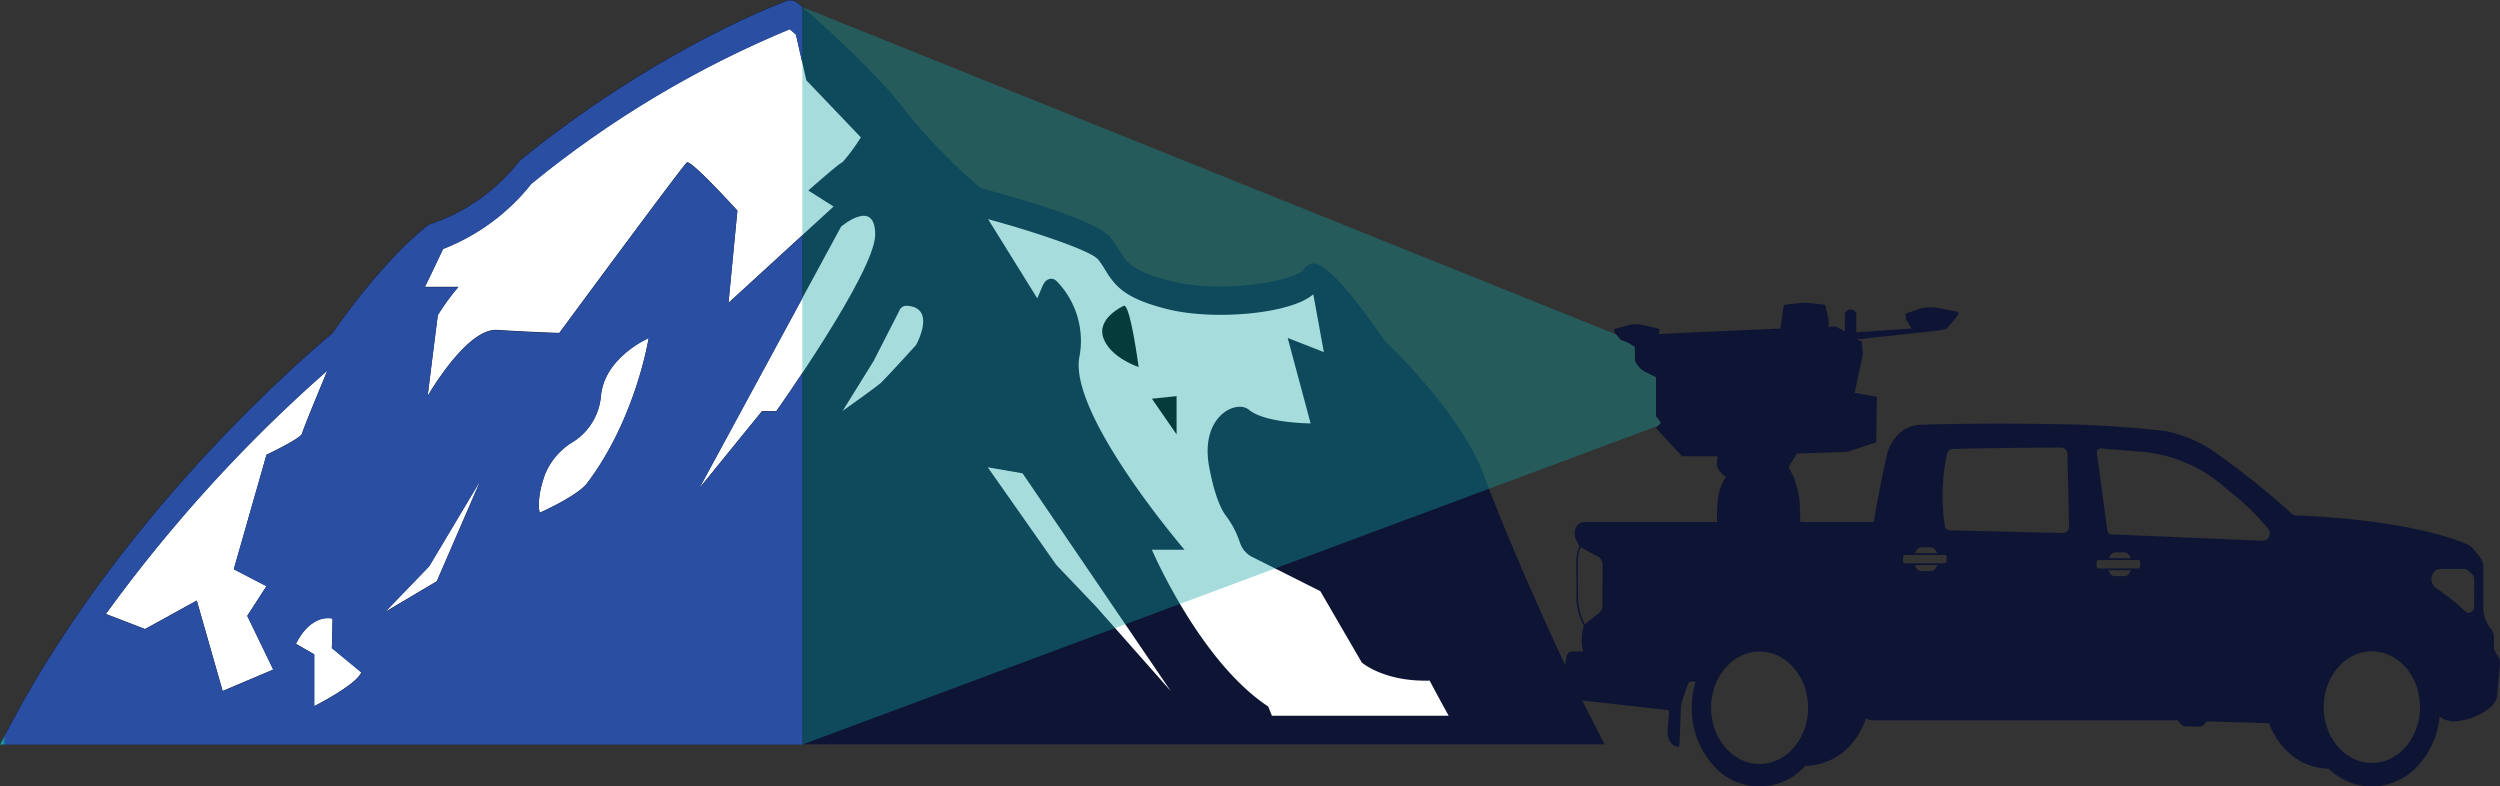
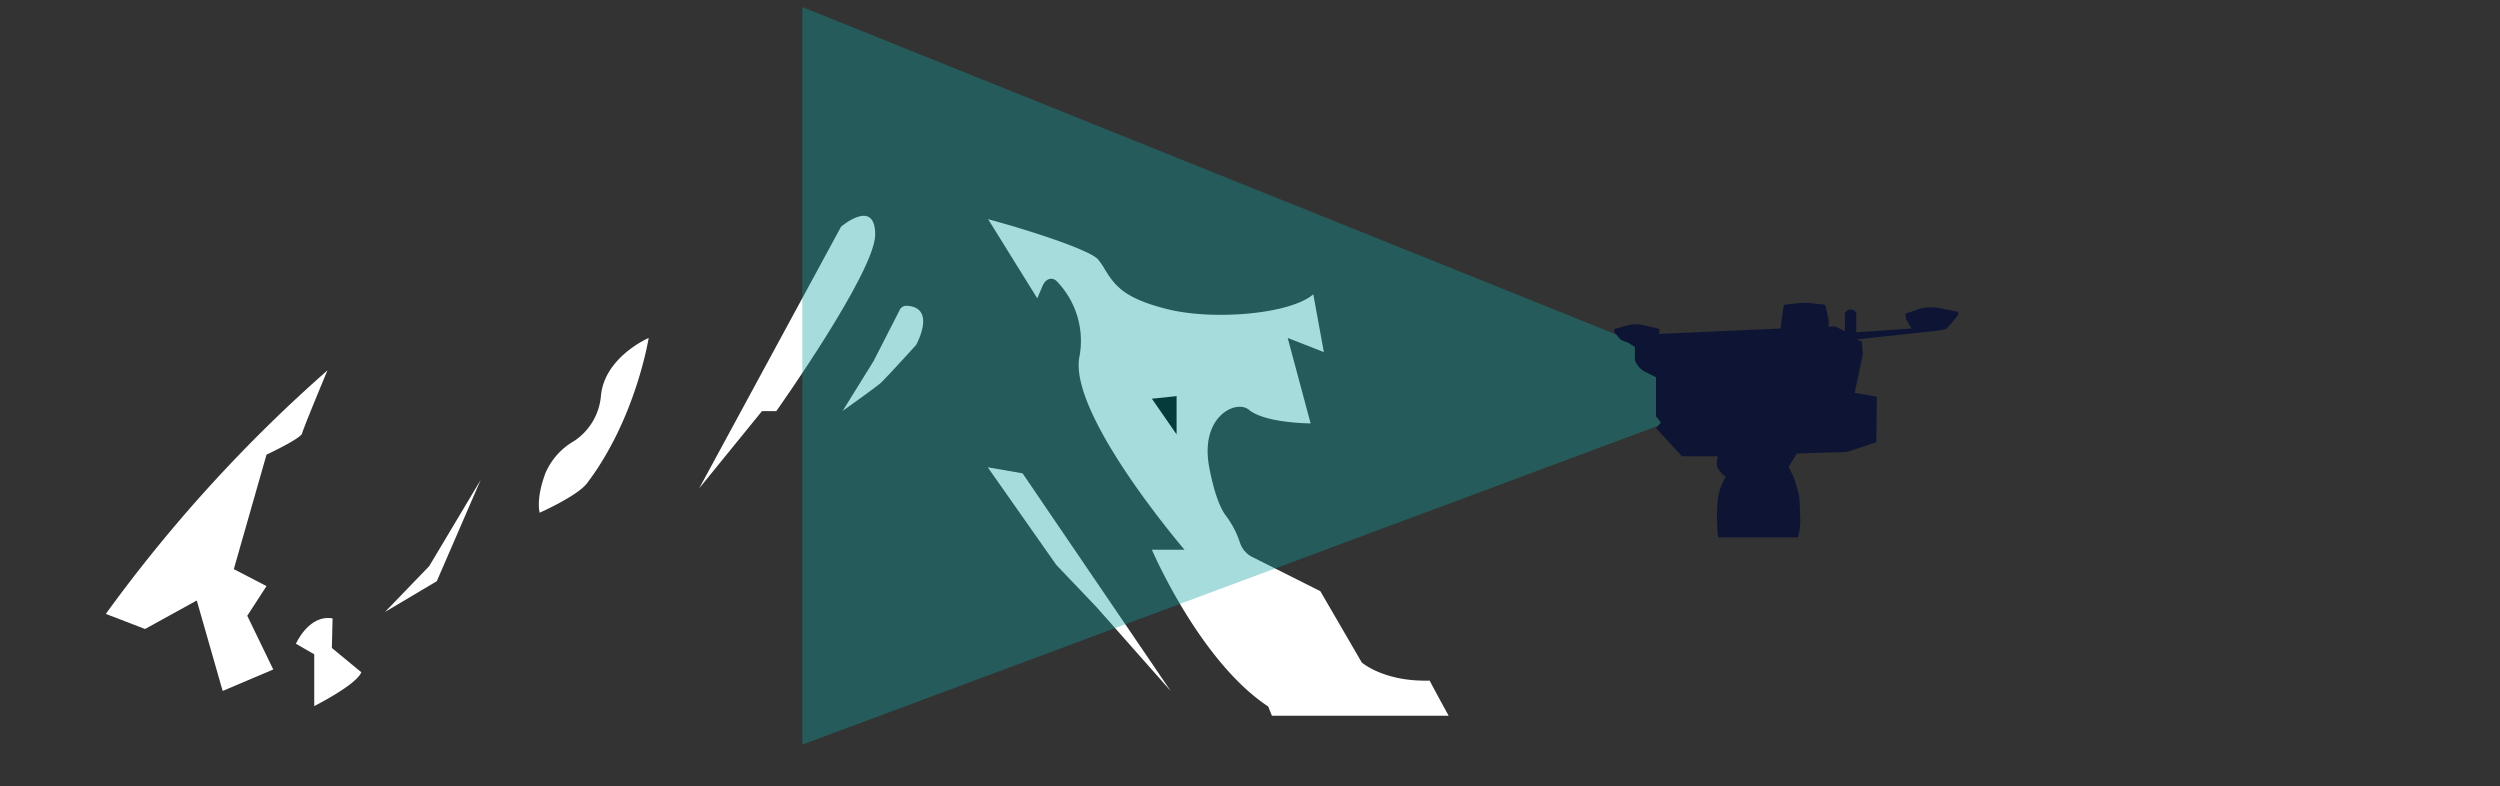
<svg xmlns="http://www.w3.org/2000/svg" width="307.933" height="96.855" viewBox="0 0 307.933 96.855">
  <rect x="0" y="0" width="307.933" height="96.855" fill="#333333" stroke="none" />
  <defs>
    <clipPath id="clip-path">
-       <path id="Path_9788" data-name="Path 9788" d="M38.709,141.851l-2.258-1.3s1.594-3.643,4.515-3.122l-.089,3.643,3.63,2.993c-.62,1.561-5.8,4.163-5.8,4.163ZM52.87,130.985l6.338-10.611-5.4,12.469-6.379,3.789Zm-39.838,5.886a182.518,182.518,0,0,1,27.3-30c-1.238,2.97-2.931,7.071-3.128,7.771-.181.643-4.382,2.611-4.382,2.611l-4.027,14.1,4.027,2.089L30.455,137.1l3.2,6.615-6.231,2.646-3.188-11.145-6.373,3.513Zm54.15-17.336a8.377,8.377,0,0,1,3.5-3.938,7.416,7.416,0,0,0,3.334-5.549c.421-4.817,5.883-7.164,5.883-7.164s-1.567,9.947-7.588,17.887c-1.2,1.586-5.837,3.636-5.837,3.636s-.5-1.644.706-4.872m29.7-58.191C94.2,62.357,80.01,68.06,64.168,80.895L64.034,81l-.112.155A23.325,23.325,0,0,1,53,88.835l-.147.046-.135.1c-.208.151-5.145,3.791-11.791,13.323C38.859,104,15.8,123.3,1.518,150.09L0,152.936H98.823V107.207c-1.828,2.749-3.208,4.693-3.208,4.693H93.851l-7.731,9.511c.437-.8,7.68-14.161,12.7-23.427V90.233l-9.09,8.328L90.825,87.2s-5.714-6.3-6.219-5.928-15.715,21-15.715,21-3.866-.124-7.647-.371-8.573,8.151-8.573,8.151,1.177-9.51,1.261-10a27.216,27.216,0,0,1,2.521-3.458H52.335S53.4,94.4,54.578,91.9A25.793,25.793,0,0,0,65.45,83.878,127.26,127.26,0,0,1,97.274,64.833c.2.172.457.4.762.67l.787,3.473V62.092c-.205-.18-.387-.339-.514-.45a1.453,1.453,0,0,0-.956-.386,1.327,1.327,0,0,0-.471.088" transform="translate(0 -61.256)" fill="none" />
-     </clipPath>
+       </clipPath>
    <linearGradient id="linear-gradient" y1="1.374" x2="0.005" y2="1.374" gradientUnits="objectBoundingBox">
      <stop offset="0" stop-color="#189f9d" />
      <stop offset="0.305" stop-color="#189f9d" />
      <stop offset="1" stop-color="#294ea2" />
    </linearGradient>
    <clipPath id="clip-path-2">
      <rect id="Rectangle_285" data-name="Rectangle 285" width="113.431" height="90.845" fill="none" />
    </clipPath>
  </defs>
  <g id="Group_1190" data-name="Group 1190" transform="translate(4220.549 17719.555)">
-     <path id="Path_9776" data-name="Path 9776" d="M196.2,150.039c-5.473-10.672-11.6-25.276-13.345-30.113-2.748-7.6-11.22-15.763-12.36-16.838-3.039-4.454-6.99-9.638-8.838-9.459a1.51,1.51,0,0,0-1.139.843c-1.168,1.252-9.8,2.952-16.316,1.319-4.757-1.194-5.48-2.383-6.317-3.759a12.669,12.669,0,0,0-1.11-1.614c-1.85-2.225-12.435-5.138-15.982-6.064a69.556,69.556,0,0,1-9.383-9.676c-3.47-4.657-11.521-11.739-13.1-13.112a1.372,1.372,0,0,0-1.426-.3C94.2,62.28,80.01,67.983,64.168,80.818l-.134.109-.111.155A23.335,23.335,0,0,1,53,88.758l-.147.046-.135.1c-.208.151-5.145,3.791-11.792,13.323-2.073,1.7-25.129,20.994-39.413,47.787L0,152.86H197.646Z" transform="translate(-4220.549 -17780.734)" fill="#0e1534" />
    <path id="Path_9777" data-name="Path 9777" d="M52.092,166.677c.2-.7,1.89-4.8,3.128-7.771a182.559,182.559,0,0,0-27.3,30l4.83,1.858,6.374-3.513,3.187,11.145,6.232-2.645-3.2-6.615,2.369-3.656-4.027-2.089,4.027-14.1s4.2-1.968,4.382-2.611" transform="translate(-4235.435 -17832.844)" fill="#fff" />
-     <path id="Path_9778" data-name="Path 9778" d="M125.232,87.888a25.778,25.778,0,0,1-10.871,8.026c-1.177,2.494-2.242,4.68-2.242,4.68h4.118a27.25,27.25,0,0,0-2.521,3.458c-.084.494-1.26,10-1.26,10s4.79-8.4,8.572-8.152,7.647.371,7.647.371,15.211-20.627,15.715-21,6.219,5.928,6.219,5.928l-1.093,11.363,12.942-11.857-3.109-1.976s3.949-3.49,4.2-3.474a22.937,22.937,0,0,0,2.269-3.072L159.1,75.151l-1.278-5.637c-.306-.27-.565-.5-.763-.671a127.278,127.278,0,0,0-31.824,19.045" transform="translate(-4280.332 -17784.822)" fill="#fff" />
    <path id="Path_9779" data-name="Path 9779" d="M282.825,130.1c-5.194-1.3-6.422-2.78-7.7-4.885a9.807,9.807,0,0,0-.84-1.234c-.894-1.065-7.439-3.3-13.55-4.966l6.054,9.748.67-1.559c.375-.874,1.167-1.115,1.746-.529a10.548,10.548,0,0,1,2.751,9.43c-1.148,7.183,12.971,23.625,12.971,23.625h-4.019s5.865,13.728,14.336,19.315c0,0,.156.42.448,1.13H317.46c-1.431-2.593-2.339-4.323-2.339-4.323-5.648.16-8.363-2.235-8.363-2.235l-5.1-8.779-8.526-4.285a3.041,3.041,0,0,1-1.384-1.727l-.122-.335a11.125,11.125,0,0,0-1.584-2.922c-.58-.764-1.394-2.42-2.069-5.992-1.195-6.321,3.353-8.378,4.887-7.087,1.968,1.656,7.6,1.682,7.6,1.682l-2.824-10.528,4.453,1.741-1.3-7.118c-2.819,2.456-12.33,3.245-17.965,1.832" transform="translate(-4359.576 -17811.574)" fill="#fff" />
    <path id="Path_9780" data-name="Path 9780" d="M143,167.011a8.375,8.375,0,0,1,3.5-3.938,7.417,7.417,0,0,0,3.334-5.549c.421-4.817,5.883-7.164,5.883-7.164s-1.567,9.947-7.588,17.887c-1.2,1.586-5.837,3.636-5.837,3.636s-.5-1.644.706-4.872" transform="translate(-4296.367 -17828.287)" fill="#fff" />
    <path id="Path_9781" data-name="Path 9781" d="M184.494,151.7c.672-1.235,17.48-32.237,17.48-32.237s4.2-3.582,4.2.988S193.99,142.19,193.99,142.19h-1.765Z" transform="translate(-4318.923 -17811.102)" fill="#fff" />
    <path id="Path_9782" data-name="Path 9782" d="M229.353,142.46l-3.187,6.233-3.8,6.12s4.343-3.077,4.758-3.5c1.261-1.277,4.286-4.617,4.286-4.617s2.626-4.705-1.243-4.827a.94.94,0,0,0-.818.589" transform="translate(-4339.119 -17823.762)" fill="#fff" />
    <path id="Path_9783" data-name="Path 9783" d="M86.145,230.939c-.62,1.561-5.8,4.163-5.8,4.163v-6.375l-2.257-1.3s1.594-3.643,4.515-3.123l-.088,3.643Z" transform="translate(-4262.187 -17867.688)" fill="#fff" />
    <path id="Path_9784" data-name="Path 9784" d="M107.043,198.438l-5.446,5.648,6.379-3.789,5.4-12.47Z" transform="translate(-4274.722 -17848.266)" fill="#fff" />
    <path id="Path_9785" data-name="Path 9785" d="M264.936,185.234l18.236,26.8-9.128-10.323-4.959-5.2-8.436-12.017Z" transform="translate(-4359.531 -17846.488)" fill="#fff" />
-     <path id="Path_9786" data-name="Path 9786" d="M293.491,141.873s-3.367,1.491-2.5,3.952,4.344,3.578,4.344,3.578-1.058-7.975-1.846-7.531" transform="translate(-4375.634 -17823.752)" />
    <path id="Path_9787" data-name="Path 9787" d="M303.954,166.028l3.041,4.394v-4.715Z" transform="translate(-4382.621 -17836.471)" />
    <g id="Group_507" data-name="Group 507" transform="translate(-4220.549 -17719.52)" clip-path="url(#clip-path)">
      <rect id="Rectangle_284" data-name="Rectangle 284" width="98.823" height="91.68" transform="translate(0 0)" fill="url(#linear-gradient)" />
    </g>
    <g id="Group_511" data-name="Group 511" transform="translate(-4121.726 -17718.684)" opacity="0.37">
      <g id="Group_510" data-name="Group 510">
        <g id="Group_509" data-name="Group 509" clip-path="url(#clip-path-2)">
          <path id="Path_9789" data-name="Path 9789" d="M325.14,111.63,211.71,153.89V63.045l107.54,43.265Z" transform="translate(-211.709 -63.046)" fill="#0ea29f" />
        </g>
      </g>
    </g>
-     <path id="Path_9790" data-name="Path 9790" d="M527.4,200.8v-1.56a1.446,1.446,0,0,0-.328-.931l-.017-.02-.01-.012a4.375,4.375,0,0,1-.95-2.783v-4.777a2.2,2.2,0,0,0-.468-1.377l-.779-.967a1.773,1.773,0,0,0-.673-.518c-6.931-2.975-18.858-3.514-21.179-3.591a.76.76,0,0,1-.491-.2,98,98,0,0,0-9.078-7.308,16.189,16.189,0,0,0-6.459-2.877,131.74,131.74,0,0,0-14.786-.867c-7.1-.144-14.054.042-15.376.081a4.066,4.066,0,0,0-1.1.179,4.187,4.187,0,0,0-1.648.982,5.217,5.217,0,0,0-1.434,2.6c-.788,3.337-1.5,7.554-1.614,8.224H415.344a1.263,1.263,0,0,0-1.169,1.242v.022a1.907,1.907,0,0,0,.219,1.012l.369.7a3.378,3.378,0,0,0-.278.841,5.98,5.98,0,0,0-.125,1.295l.032,3.686a7.441,7.441,0,0,0,.9,3.968,6.149,6.149,0,0,0-.088,3.177h-1.341a.739.739,0,0,0-.691.59,6.543,6.543,0,0,0,.613,4.555,1.553,1.553,0,0,0,1.184.876l10.622,1.2a.25.25,0,0,1,.2.277l-.173,2.344a1.97,1.97,0,0,0,.65,1.655,1.085,1.085,0,0,0,.533.255.177.177,0,0,0,.031,0,.219.219,0,0,0,.155-.066.308.308,0,0,0,.088-.207l.187-4.577a2.9,2.9,0,0,1,.155-.831l.718-2.08a.392.392,0,0,1,.37-.281l.559.018a11.085,11.085,0,0,0-.471,3.218,10.444,10.444,0,0,0,2.446,6.845,7.553,7.553,0,0,0,11.544.3,7.631,7.631,0,0,0,6-3.078,9.294,9.294,0,0,0,1.467-2.8,1.437,1.437,0,0,0,.385.2,1.382,1.382,0,0,0,.443.073h37.584l.234.326a.954.954,0,0,0,.753.417l1.61.029h.016a.97.97,0,0,0,.843-.535l.062-.113,7.714.235a9.6,9.6,0,0,0,1.572,2.72,8.083,8.083,0,0,0,2.284,1.943,7.472,7.472,0,0,0,3.491.939,7.681,7.681,0,0,0,5.311,2.185,7.83,7.83,0,0,0,5.953-2.858,10.362,10.362,0,0,0,2.407-5.74,3.153,3.153,0,0,0,1.613.576h.011a7.626,7.626,0,0,0,4.531-1.643,2.891,2.891,0,0,0,.916-1.342l0-.008.351-4.1a1.438,1.438,0,0,0-.21-.888Zm-109.8-5.429a1.155,1.155,0,0,1-.417.911l-1.759,1.38a7.511,7.511,0,0,1-.839-3.8l-.032-3.684a5.708,5.708,0,0,1,.119-1.239,3.207,3.207,0,0,1,.241-.75l2.137,1.145a1.127,1.127,0,0,1,.551,1Zm19.347,19.507c-3.294,0-5.974-3.106-5.974-6.923s2.68-6.923,5.974-6.923,5.974,3.106,5.974,6.923-2.68,6.923-5.974,6.923m19.326-26.267a.764.764,0,0,1,.66-.414H458a.763.763,0,0,1,.647.392l.195.324h-2.74Zm2.4,2.1a.741.741,0,0,1-.642.407h-1.157a.755.755,0,0,1-.678-.481l-.112-.251h2.768Zm1.3-.811a.247.247,0,0,1-.226.262h-4.9a.247.247,0,0,1-.226-.262v-.5a.247.247,0,0,1,.226-.263h4.9a.247.247,0,0,1,.226.263Zm14.884-3.722a.672.672,0,0,1-.531.249l-13.989-.323a.643.643,0,0,1-.581-.61,25.01,25.01,0,0,1,.261-8.76.824.824,0,0,1,.747-.653c5.867-.148,11.305-.168,13.371-.169h0a.783.783,0,0,1,.727.82l.205,8.829a.912.912,0,0,1-.211.617m7.66,5.161a.741.741,0,0,1-.641.406h-1.157a.755.755,0,0,1-.678-.48l-.111-.252H482.7Zm1.3-.812a.246.246,0,0,1-.226.262h-4.9a.246.246,0,0,1-.226-.262v-.5a.246.246,0,0,1,.226-.262h4.9a.246.246,0,0,1,.226.262Zm-3.865-.989.17-.3a.765.765,0,0,1,.66-.415h1.069a.763.763,0,0,1,.647.392l.2.324Zm19.82-2.871a.812.812,0,0,1-.392.583l-.038.02a1,1,0,0,1-.483.1l-2.968-.117-15.61-.655a.545.545,0,0,1-.493-.5l-1.293-9.512a.553.553,0,0,1,.108-.416.4.4,0,0,1,.348-.16l5.2.428a17.651,17.651,0,0,1,8.567,3.162,18.7,18.7,0,0,1,1.914,1.544l.06-.088-.052.094a30.225,30.225,0,0,1,4.963,4.778.947.947,0,0,1,.172.742m12.59,28.081c-3.27,0-5.931-3.083-5.931-6.872s2.661-6.873,5.931-6.873,5.93,3.083,5.93,6.873-2.66,6.872-5.93,6.872m12.6-19.279a.838.838,0,0,1-.237.6l-.033.03a.61.61,0,0,1-.836-.034,29.017,29.017,0,0,0-3.6-2.863,1.281,1.281,0,0,1-.535-.9c0-.025-.006-.049-.008-.073h0a1.348,1.348,0,0,1,.27-.956,1.044,1.044,0,0,1,.82-.423h2.917a.705.705,0,0,1,.459.174l.471.4a.954.954,0,0,1,.317.724Z" transform="translate(-4440.762 -17840.334)" fill="#0e1534" />
    <path id="Path_9791" data-name="Path 9791" d="M438.724,169.992a19.394,19.394,0,0,1,0-5,6.477,6.477,0,0,1,.937-2.466s-1.226-.8-1.115-1.666l.111-.866h-4.4l-3.2-3.466.6-.667-.6-.8v-4.8l-1.333-.666a2.532,2.532,0,0,1-1.267-1.456v-1.61l-.866-.534-.866-.333-.785-.932a.281.281,0,0,1,.14-.452l1.424-.4a4.049,4.049,0,0,1,2.051-.034l1.97.482-.133.6,15-.667.365-2.677a.33.33,0,0,1,.292-.283l1.594-.163a7.254,7.254,0,0,1,1.5,0l1.546.163a.329.329,0,0,1,.287.26l.352,1.7v.8l.8-.067,1.2.6v-2.172a.73.73,0,0,1,.733-.494.673.673,0,0,1,.667.467v2.333l6.8-.467-.667-1.133-.1-.689,1.936-.664a5.763,5.763,0,0,1,2.327-.014l2.07.414a.27.27,0,0,1,.159.432l-.727.921-.733.8-1.067.2-9.932,1.067.6.267.133,1.6-.267,1.266-.733,3.466,2.733.466-.067,5.6-3.6,1.2-4.266.133-1.933.067-1,1.666.667,1.333.441,1.5a6.378,6.378,0,0,1,.255,1.568l.074,2.029a6.163,6.163,0,0,1-.164,1.651l-.139.585Z" transform="translate(-4447.631 -17823.35)" fill="#0e1534" />
  </g>
</svg>